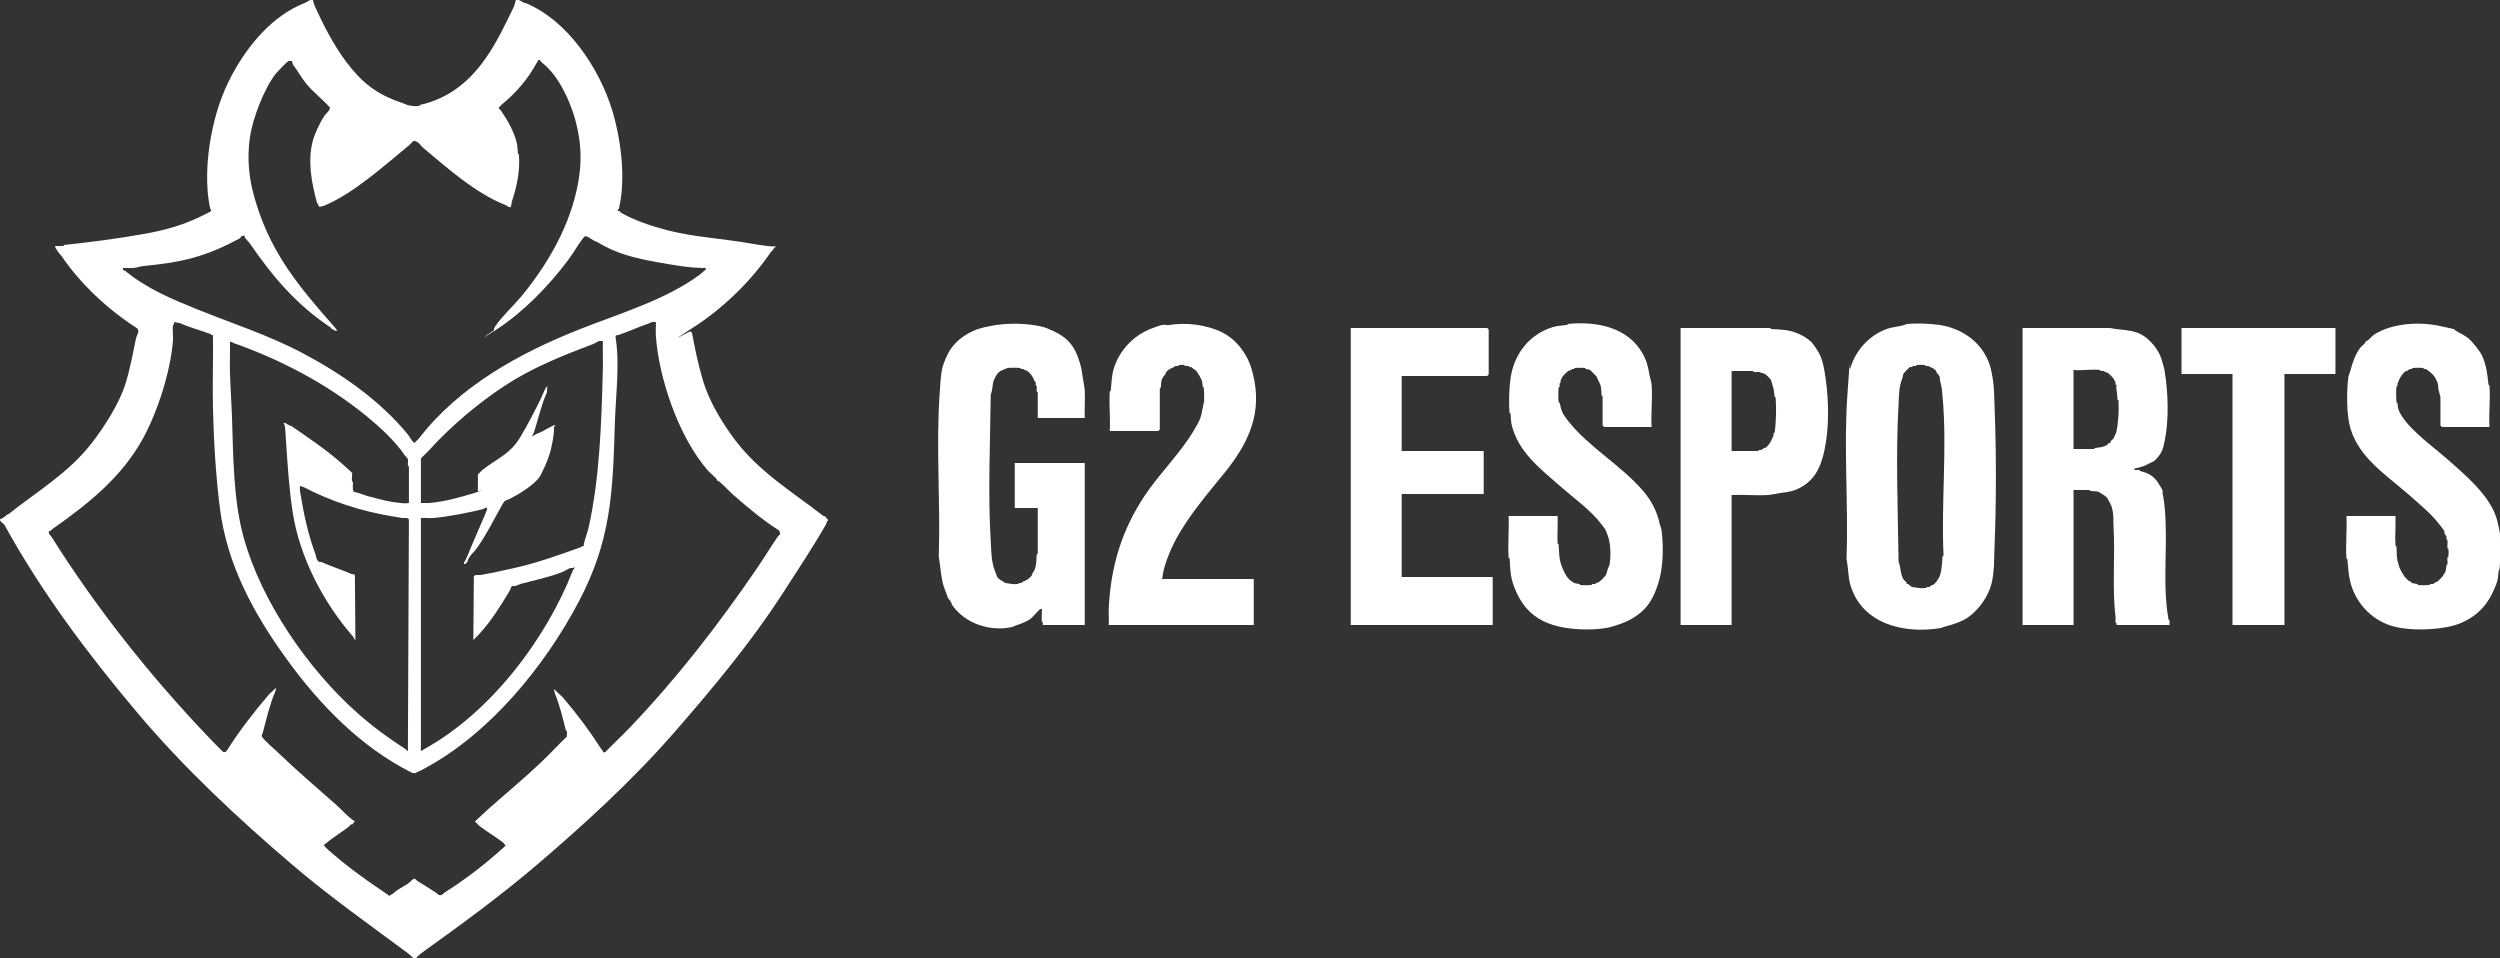
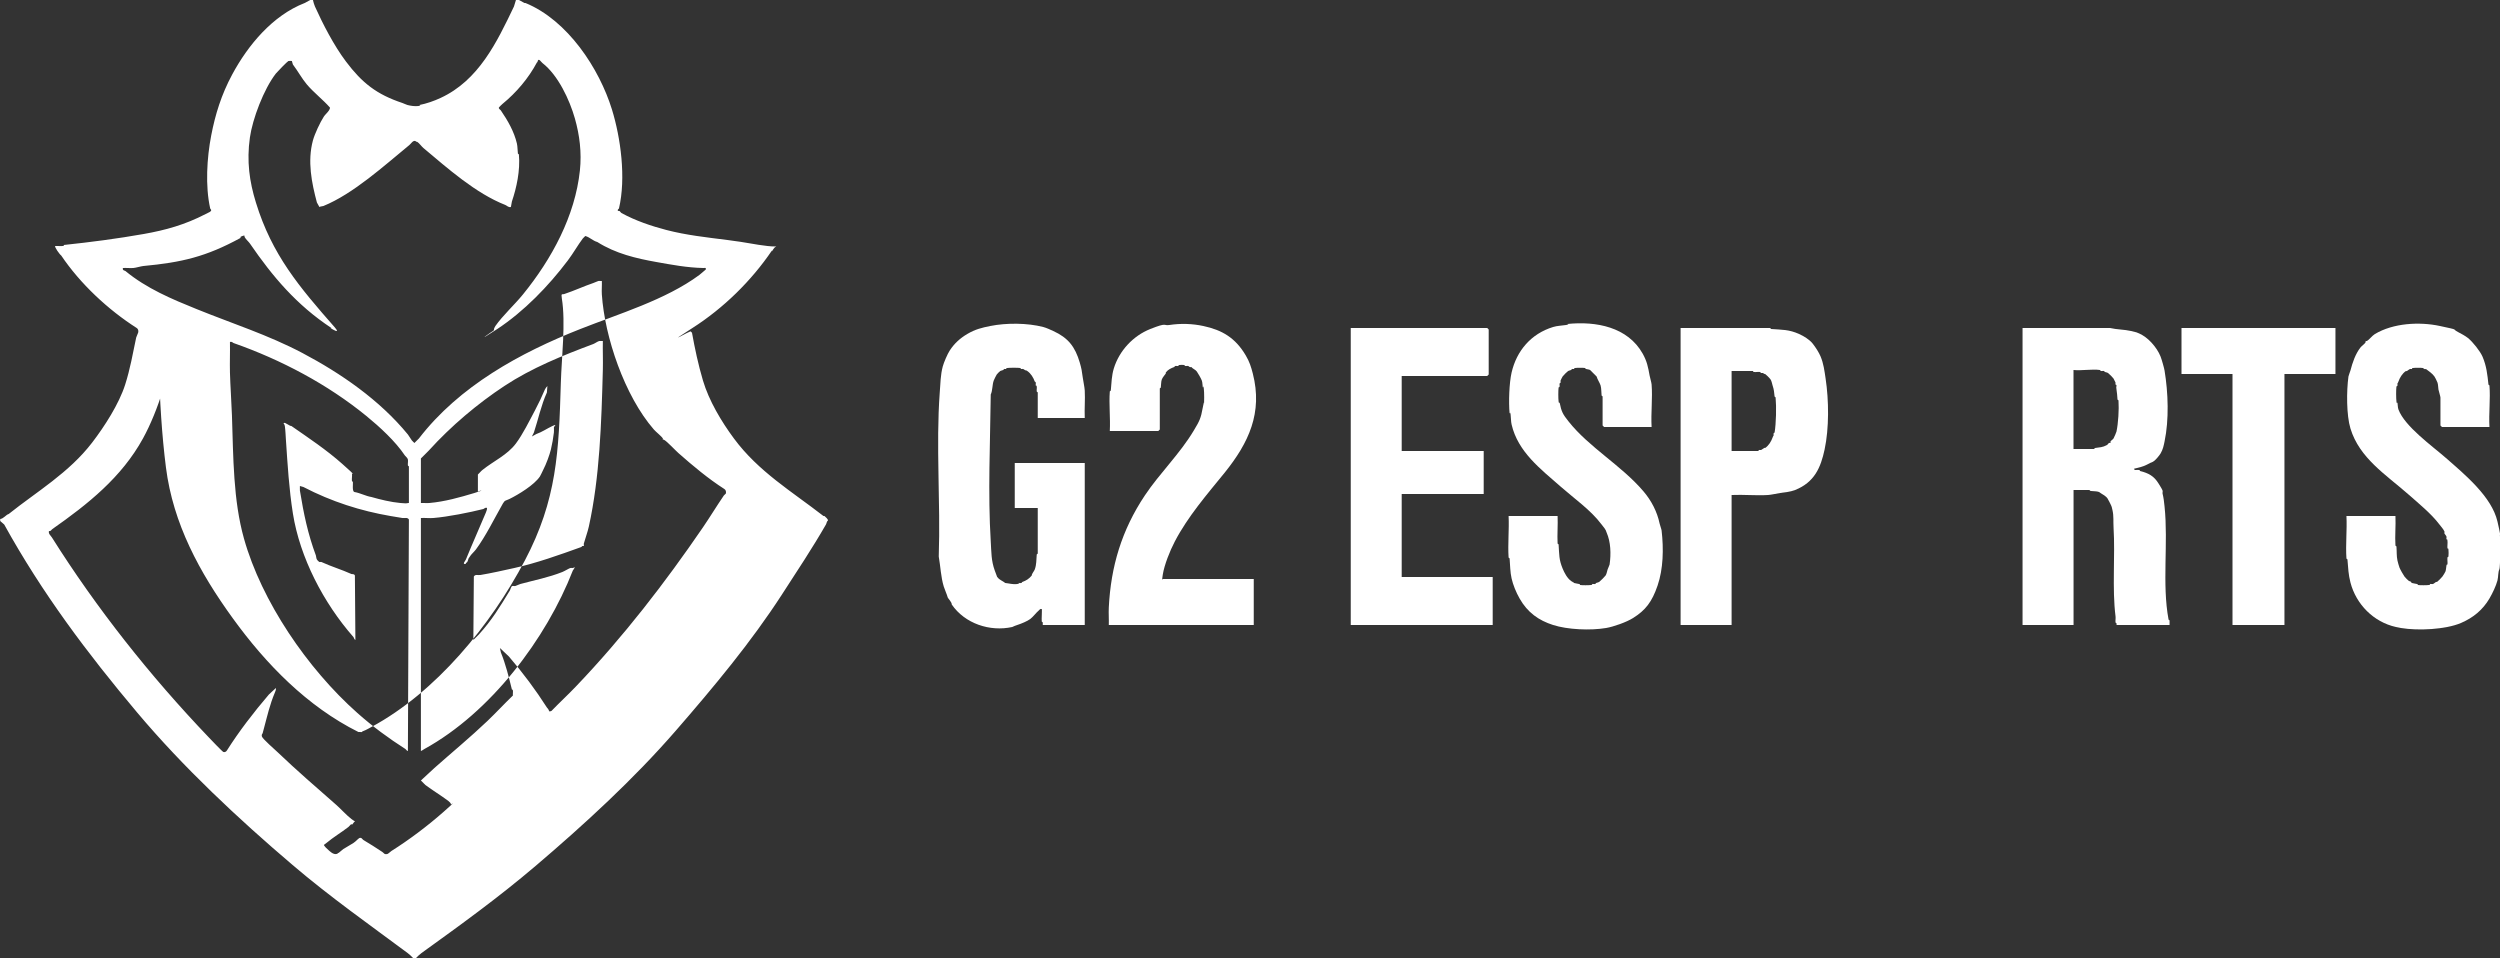
<svg xmlns="http://www.w3.org/2000/svg" id="Layer_1" version="1.1" viewBox="0 0 5000 1916">
  <rect x="0" y="0" width="5000" height="1916" fill="#333333" stroke="none" />
  <defs>
    <style>
      .st0 {
        fill: #fff;
      }
    </style>
  </defs>
  <g>
    <g>
      <path class="st0" d="M2169.5,836h-94v-51c0-.7-1.9-1.2-2-2-.5-3.1.5-6.9,0-10s-1.8-1.2-2-2c-.4-1.8.5-4.3,0-6s-1.7-1.2-2-2c-2.8-7.9-7.8-16.2-15-21s-1.5.3-2,0c-1.5-.9-4.7-3.5-6-4s-2.7.4-4,0-1.3-1.9-2-2c-4.2-.7-21.8-.7-26,0s-1.2,1.8-2,2c-1.3.4-2.9-.4-4,0s-1.2,1.6-2,2c-1.3.6-5.2,1.4-6,2-1.4.9-6,5.6-7,7s-5.4,10.3-6,12c-3.1,8.4-2.2,20-6,28-1.1,95.9-5.9,198.2,0,294,1.4,22.2.8,38,8,58s4.1,11,6,14c2.9,4.6,10.6,7.2,15,11,7.8.7,15.4,3.3,24,2s1.2-1.8,2-2c1.8-.4,4.3.5,6,0s1.2-1.7,2-2c8.1-2.9,13.5-6.3,19-13,.2-4,4.7-8.5,6-12,3.7-10.1,3-19,4-30,0-.7,2-1.3,2-2v-91h-46v-90h140v324h-84c-.2,0,.4-3.7,0-5s-1.9-1.3-2-2c-.6-4.4.9-24.1,0-25-3.4-.8-4,1.3-6,3-5.8,4.9-11.1,12.6-17,17s-17.4,9.2-26,12-7.9,3.5-10,4c-44.6,9.9-94.7-6.7-121-45,.4-4.5-7.5-12.2-8-14-2.1-7.4-5.8-14.9-8-22-5.8-19-6.5-40.1-10-60,3.8-108.5-5.9-221.1,2-328,1.4-18.3,1.5-35.1,6-52,2.2-8.2,9.4-25,14-32,9.3-14.3,20.8-24.6,35-33,16.1-9.5,29.2-12.6,46-16,32.6-6.5,74.3-6.2,106,2,6.4,1.7,13.9,5.2,20,8,30,13.7,43.7,31.6,53,63,3.5,11.9,4.3,17,6,30,.9,7.2,3.6,18.9,4,26,1,18-.8,36.9,0,55Z" />
      <path class="st0" d="M2325.5,1158h182v92h-289.9c.4-11.6-.6-23.4,0-35,4.1-82.1,25.8-154.7,72-224,29.8-44.7,69.9-82.9,98-130,11.5-19.2,14.1-24.1,18-46s1.9-1.3,2-2c1-8,1-28,0-36s-1.9-1.2-2-2c-.8-4.4-.4-9.6-2-14s-8-15.3-10-18c-3.2-4.2-7.8-5.1-11-9-3.4,1.3-5.1-1.7-6-2-1.6-.5-4.2.4-6,0s-1.3-1.9-2-2c-2.5-.4-7.5-.4-10,0s-1.2,1.8-2,2c-1.8.4-4.3-.5-6,0s-1.2,1.7-2,2c-6.6,2.4-12.7,5.2-17,11-.3.4.3,1.5,0,2-2.4,3.5-6.4,7.7-8,12s-1.2,10.7-2,16c-.1.8-2,1.3-2,2v82c0,.2-2.8,3-3,3h-97c1.4-25.8-1.9-53.4,0-79,0-.7,1.9-1.3,2-2,1.4-15.5,1.7-29.8,6-44,10.8-35.3,38.3-65.2,73-79s25.6-6.1,38-8c23-3.5,46-2.7,68,2,37.9,8.1,64.3,23.8,85,59,7.3,12.4,10.5,22.4,14,36,20.2,78.6-8.4,138.8-56,198-35.4,43.6-73.8,87.8-100,138-10,19.1-20.9,46.8-24,66s.3,6.1,0,9Z" />
    </g>
    <g>
      <path class="st0" d="M4998.9,1138c-3.1,6.5-2,15.4-4,23-2.9,10.9-9.7,25.2-16,36-13.2,22.5-32.2,38.4-57,49-30.4,13-85.5,15.8-120,10-2.5-.4-6.9-1.3-10-2-44.8-9.9-79.7-45.5-91-89-4.1-15.9-4.6-29-6-46,0-.7-2-1.3-2-2-1.9-27.6,1.4-57.2,0-85h98c.9,19.3-1.3,39.8,0,59,0,.7,1.9,1.3,2,2,.8,9.6,0,18.9,2,28,.7,3.2,2.8,10.8,4,14,1.4,3.8,8,15.3,10,18s6.8,7.4,9,9,1.5-.3,2,0c1.4.9,3.1,3.7,4,4,2.8.8,7.1,1.3,10,2s1.2,1.9,2,2c4.1.7,17.7.6,22,0s1.2-1.8,2-2c1.8-.4,4.3.5,6,0s4.6-3.2,6-4,1.6.3,2,0c2.2-1.5,9.3-8.7,11-11s5.4-8.4,6-10c1.3-3.2,1.3-8.6,2-12s1.9-1.3,2-2c.6-4.3-.5-9.5,0-14,0-.7,1.9-1.3,2-2,.4-3.8.4-10.2,0-14s-1.9-1.3-2-2c-.5-5.1.7-11.1,0-16s-1.8-1.2-2-2c-.4-1.8.5-4.3,0-6s-3.5-4.8-4-6,.5-2.9,0-4c-2-4.7-7-10-10-14-15.9-21.2-42.2-42.7-63-61-44.1-38.7-97-71.8-115-131-8.1-26.7-8-74.7-4-104,.3-2.1,3.3-9.5,4-12,4.1-15.9,10-33.2,20-46,2.5-3.2,8.4-7.1,10-10s-.4-2.6,0-3,2.1.5,3,0c4.2-2.3,10.5-10.7,16-14,36.5-21.8,88.7-24.9,130-16s22.3,4.9,36,12c6.2,3.2,14.6,7.7,20,12,9.8,7.9,24.3,26.3,29,37,8.1,18.7,9.9,36,12,56,0,.7,1.9,1.3,2,2,2.2,26.7-1.6,56,0,83h-95c-.2,0-3-2.8-3-3v-56c0-1.9-3.5-13.2-4-16-.8-4.4-.4-9.6-2-14s-5.2-10.8-6-12c-3.6-5.4-12.2-11.6-17-15-3.1,1.4-5.4-1.9-6-2-3.5-.6-16.5-.6-20,0s-1.2,1.8-2,2c-1.3.4-2.9-.4-4,0s-4.5,3.1-6,4-1.6-.3-2,0c-7.2,4.8-12.2,13.1-15,21s-1.8,1.2-2,2c-.5,1.7.4,4.2,0,6s-1.9,1.3-2,2c-.9,6.3-.8,23.5,0,30s1.9,1.2,2,2c.8,4.4.4,9.6,2,14,12.5,33.9,68.1,73.4,95,97,38.1,33.4,91.5,77.4,103,127s1,16.7,4,23,1.5,68.7,0,72Z" />
      <path class="st0" d="M4045.1,656h175c13.5,3.2,28.4,2.9,42,6s10.7,2.8,14,4c18.7,6.9,37.7,28.5,45,47,2.4,6.1,7.1,22.7,8,28,7.3,44.4,9.2,98.1,0,142-1.7,8.3-3.2,16-8,24-2.4,4-9,12-13,15s-6.3,3-8,4c-9.4,5.3-15.5,7.6-26,10s-4.5,1-5,4c2.9.3,6.3-.5,9,0s1.2,1.8,2,2c17,4.3,27.8,10,37,25,1.8,3,7.3,11.5,8,14s-.4,4.2,0,6c2.4,10.2,2.8,14.9,4,26,7.7,73.3-5.3,155.1,8,226,.1.8,1.9,1.2,2,2,.4,2.7-.3,6.1,0,9h-106c-.3,0,.4-2,0-3s-1.9-1.3-2-2c-.6-3.6.5-8.2,0-12-7.1-55.9-.5-121.1-4-178-.7-11.8.5-23-2-34s-1.3-5.5-2-8-7.1-14.6-8-16c-3.8-5.7-11.6-8.8-17-13-5.2-1.9-10.4-1.2-16-2s-1.3-2-2-2h-33v270h-102v-594ZM4200,740c-15.8-2.3-36.6,1.7-53,0v158h41c.7,0,1.2-1.9,2-2,9.6-1.5,14.9-1,24-6,1.4-.8,2.6-3.2,4-4s2.6.4,3,0-.5-2.1,0-3c1.1-2,4.6-3.9,6-6s5.8-12.9,6-14c3.5-16.8,5.2-43.6,4-62,0-.7-1.9-1.3-2-2-.7-8-.7-12.5-2-20s.5-5.6,0-8-1.8-1.2-2-2c-.4-1.3.4-2.9,0-4s-3.7-7.5-4-8c-1.2-1.9-9.1-9.8-11-11s-4.6-1.5-6-2-1.2-1.8-2-2c-1.7-.5-4.2.4-6,0s-1.3-1.9-2-2Z" />
-       <path class="st0" d="M3814.1,648c21.5-2.2,56.7-.5,76,4,40.3,9.4,75.4,36.2,89,77,3.2,9.7,4.2,15.7,6,26,3.5,19.5,3.2,36.9,4,58,3.6,91.1,3.6,188.9,0,280-1.1,26.7-.1,49.3-6,74-5.9,25.1-26.1,54.1-49,69-11.4,7.4-26.8,12.6-40,16s-9.5,3.6-12,4c-72.7,12.2-157.2-7-181-85-5-16.3-4.3-35.2-8-52,3.9-110.5-6.1-225.1,2-334s1.1-34,6-50c10.1-33.1,34.8-61.3,67-75,10.7-4.6,20.7-5.8,32-8s11.5-3.7,14-4ZM3813.1,1168c.4.4,2.1-.5,3,0,2.4,1.3,5,4.8,8,6,8.3.9,16.9,3.3,26,2s1.2-1.8,2-2c1.8-.4,4.3.5,6,0s4.6-3.2,6-4,1.6.3,2,0c1.6-1.1,5.8-5.3,7-7s5.4-8.4,6-10c4.7-11.9,4.8-26.6,6-40,0-.7,1.9-1.3,2-2-5-104.8,7.5-215-2-318-1.1-12.1-1.2-16.8-4-28s-.7-8.9-2-12-4.3-5.5-6-8,.3-1.6,0-2c-3.6-4.9-7.5-7-13-9s-1.2-1.8-2-2c-1.7-.5-4.2.4-6,0s-1.3-1.9-2-2c-3.6-.5-12.4-.5-16,0s-1.2,1.8-2,2c-1.9.4-4.4-.5-6,0s-1.2,1.7-2,2c-1.2.4-2.7-.4-4,0s-12.2,11.7-13,13c-1.4,2.3-1.4,6.3-2,8-7.7,20.9-6.7,30.8-8,54-5.9,102.5-1.2,211.4,0,314,4.2,10,3.8,26.7,10,36,1.4,2.1,4.9,4,6,6s-.4,2.6,0,3Z" />
      <path class="st0" d="M3303.2,854h-95c-.2,0-3-2.8-3-3v-58c0-.7-1.9-1.3-2-2-.8-6.5-.2-13.7-2-20-1.6-5.5-6.2-11.6-8-18l-13-13c-2.5-1.3-5.7-1.3-8-2s-1.3-1.9-2-2c-3.5-.6-16.5-.6-20,0s-1.2,1.8-2,2c-1.3.4-2.9-.4-4,0s-1.2,1.6-2,2c-1.3.6-5.2,1.4-6,2-1.9,1.2-9.8,9.1-11,11s-3.6,7-4,8,.4,2.8,0,4-1.8,1.2-2,2c-.5,1.6.4,4.1,0,6s-1.9,1.3-2,2c-.8,5.6-.8,22.4,0,28s1.8,1.2,2,2c3.7,18.6,6.4,23.4,18,38,41.4,52.2,105.8,87.9,150,140,15.3,18,27.1,40.2,32,64,.6,3.1,3.7,11.3,4,14,4.3,37.1,3.3,76.9-8,110s-24.3,49.5-49,65c-13.5,8.5-39.3,17.5-54,20-31.9,5.4-77.2,3.2-106-6s-51.1-24.9-67-53c-7.2-12.6-13.1-27.4-16-40-3-13.1-2.8-26-4-40,0-.7-2-1.3-2-2-1.8-27,1.3-55.8,0-83h98c.8,18.1-1,37,0,55,0,.7,2,1.3,2,2,1.4,20.4.5,29.8,8,48,3.7,8.9,9.1,19.3,17,25s1.5-.3,2,0c1.4.9,3.1,3.7,4,4,2.8.8,7.1,1.3,10,2s1.2,1.9,2,2c4.1.7,17.7.6,22,0s1.2-1.8,2-2c1.8-.4,4.3.5,6,0s1.2-1.7,2-2c1.4-.5,5.2-1.5,6-2,2.1-1.4,11.6-10.9,13-13,2.2-3.3,2.8-8.5,4-12s3.8-8.6,4-10c3.1-21.3,2.3-45.2-6-64-1.5-6.2-6.2-11-10-16-21.8-29-54.5-51.7-81-75-41.2-36.1-86.3-70.2-99-125-1.5-6.7-1.1-13-2-20s-1.9-1.3-2-2c-2.1-23-.8-61.4,4-82,10.1-43.4,38.8-77.5,83-91,8.5-2.6,16.9-2.6,26-4s1.3-1.9,2-2c58.7-6.1,121.2,6.3,151,59,8.9,15.8,11,27.4,14,44,.8,4.3,3.7,14,4,18,2.2,27.3-1.6,57.4,0,85Z" />
      <path class="st0" d="M2803.4,752v150h164v86h-164v166h182v96h-283.9v-594h272.9c.2,0,3,2.8,3,3v90c0,.2-2.8,3-3,3h-171Z" />
      <path class="st0" d="M3463.2,990v260h-102v-594h179c.7,0,1.3,1.9,2,2,22.2,1.6,35.7.9,56,10,9.3,4.2,20.6,11,27,19s13,18.7,16,26c6,14.4,7.7,28.6,10,44,6.6,43.6,7.1,99.6-2,142-7.7,36-20.2,65.6-59,81-10,3.9-19.9,4.5-30,6-6.4,1-17.8,3.6-24,4-23.8,1.5-49-1.1-73,0ZM3463.2,902h53c.7,0,1.2-1.8,2-2,1.3-.4,2.9.4,4,0s4.5-3.1,6-4,1.6.3,2,0c7.2-4.8,12.2-13.1,15-21s1.8-1.2,2-2c.5-1.7-.4-4.2,0-6s1.9-1.3,2-2c3-18,3.8-50.8,2-70,0-.7-1.9-1.3-2-2-1.3-9.9-.9-12.6-4-22-1.2-3.5-1.8-8.7-4-12s-9.5-10.1-11-11-1.4.3-2,0-1.2-1.7-2-2-2.7.4-4,0-1.3-1.9-2-2c-3.6-.6-8.2.5-12,0s-1.3-2-2-2h-43v160Z" />
      <polygon class="st0" points="4670.9 656 4670.9 748 4568.9 748 4568.9 1250 4465 1250 4465 748 4363 748 4363 656 4670.9 656" />
    </g>
  </g>
-   <path class="st0" d="M625.9,0c1,4.2,2.2,9.1,4,13,15.6,34.6,37.8,77.9,62,110,32.1,42.7,61.4,65.9,113,83,2.5.8,7.6,3.4,10,4,6.3,1.6,14.8,3,22,2s1.2-1.8,2-2c14.2-2.8,29.1-8,42-14,76.5-35.3,112.6-111.1,147-183l4-13h6l11,6h2c84.6,34.6,147.8,131.3,173,213,17.4,56.4,28.5,136.7,14,198-.2.7-1.6,1.1-2,2-1.7,4,2.3,2.6,3,3,1.4.8,2.6,3.2,4,4,27.6,15.3,60.6,26.4,90,34,39.6,10.3,80.1,14.7,122,20s53.8,9.1,80,12,17.5-2.9,12,6-2.3,1.9-3,3c-41.2,60.8-97,115.4-159,155s-3.9,4.2-3,7,1.9,1.3,2,2c5.9,32.6,12.5,63.8,22,96,12,40.4,36.8,82,62,116,49.1,66.4,116.1,106.1,179,155,.4.3,1.6-.3,2,0,2.2,1.8,7.6,6.7,7,9-2.5,1.6-2.7,5.8-4,8-26.8,46.7-58.2,94-88,140-61.9,95.6-136.1,184.6-212,272-84.5,97.4-183.6,188.2-280.9,271-74.7,63.6-151.2,118.7-227.9,174-3.4,2.5-8.1,6.8-11,10h-6c-3-3.4-7.4-7.3-11-10-77.7-57.8-154.3-111.6-229.9-176-108.5-92.3-218.7-195.4-310.9-305-99.7-118.5-190.3-239.1-265.9-376l-8-7v-4c6.9-.7,11.4-8.4,17-10,56.5-45.1,120.6-82.4,167-143,24.5-32,53.6-77,66-116,9.8-30.7,15.3-62,22-94,.4-1.7,3.6-8.2,4-10,.8-3.5,0-7.1-3-9-57.6-36.8-112.9-88.5-151-145-3-1.9-13.9-17.2-12-19,4.9-.3,10.2.5,15,0s1.3-1.9,2-2c54-5.7,107.5-12.7,160-22,44-7.8,82.5-18.5,124-40,2.4-1.2,6.4-3,8-4,5.9-3.8,1.3-5.5,1-7-10.1-45.2-6.6-101.3,2-146,8.1-42,20.2-81.5,42-122,31.6-58.7,80.6-117.9,145-143l11-6h6ZM987.8,660c-.1-2.5,1.6-6,3-8,14.8-21.1,38.6-42.8,55-63,58.2-71.6,104.4-157.4,114-248,3.8-36.3-.6-70.8-10-104-10.6-37.3-33.5-86.6-65-111-1.9-1.5-4.4-5.2-6-6-4-1.9-2.7,4.4-5,5-16.9,31.6-40.9,60-69,83-1.2,1-6.9,6.5-7,7-.8,2.8,2.6,4,4,6,13.9,20.3,26.5,42.4,32,66,1.5,6.7,1.1,13,2,20,0,.7,1.9,1.3,2,2,2.9,32.2-4.7,66.6-14,94l-2,11c-4.8,1.4-7.9-2.8-11-4-59.7-23.4-116-73.8-164-114-3.7-3.1-8.5-9.9-12-12s-1.4.3-2,0-1.3-1.8-2-2c-5-1.5-8.4,5-12,8-50,41-112.1,97.6-172,122-1.6.7-5.9.6-8,2l-5-9c-10.5-39.6-19.2-82.2-8-124,3.5-12.9,14.3-36.2,22-48,2.4-3.7,7.5-8,10-12s2.2-5.3,2-6c-14-15.8-32.4-30-46-46-10-11.8-18.1-27-28-40-.8-1.5-1.7-6.7-2-7s-5.9-.3-7,0c-1.7.5-22.7,22-25,25-24.4,31.4-46.8,91.1-52,128-6.7,47.6-.9,88.1,12,130,32,104.4,86.7,168.9,158,250,7.1,8.1,4.5,8.9-4,4s-1.9-2.3-3-3c-70-46.3-117.6-102.9-163-169-2.4-3.5-7.8-8.1-10-12s1.3-4.9-5-3-2.6,3.2-4,4c-68.4,37.4-117.6,48.9-194,56-4.5.4-15.6,3.7-20,4-6.9.5-14.1-.4-21,0-1.3,5.2,3.9,5.1,5,6,42.4,35,93,56.2,142,76,70.2,28.5,143.7,51.9,212,88,76.8,40.6,154.3,93.8,211,163,2.2,2.6,5.8,9.4,8,12s3.5,3.2,5,5l9-9c80.6-104.8,202.6-171.6,322.9-219,76.7-30.3,170.4-58.2,237.9-108,4.1-3,8.8-7.7,13-11,.8-4.4-1.9-2.9-5-3-31.9-.6-63.9-6.6-94-12-40.4-7.2-81.3-16.8-118-40-9-2.4-15-9.6-24-12-1.5,1.8-3.6,3.2-5,5-9.9,13.1-19.3,29.9-30,44-38.7,51.4-87.9,102-141,137s-6.5,1.5-8,4l1-2ZM425.9,670c-3.3,1.1-3.8-1.6-5-2-21.2-7.7-42.3-13.4-62-22l-11-2c1.6,3.5-1.9,6.4-2,7-1.3,8.9.7,20.5,0,30-4.4,59.3-29.5,140.5-60,196-42.7,77.8-110.4,131.5-181,181-2.5,1.7-3.2,5-7,4-1.4,5.9,3.5,9,6,13,88.6,140.7,195.5,276.1,313.9,400,3.8,4,27,28.4,29,29,2.8.9,5.5-.6,7-3,24.1-38.1,53.3-76.1,84-112l14-13c.5,3.3-.8,6.1-2,9-10.3,24.3-15.5,47.9-22,72s-1.3,5-2,8-3.3,3.3-2,8,26.8,27,31,31c38.3,36.7,79,71.7,118,106,9.7,8.6,19.8,20.1,30,28s7.9,1.8,4,8-3.7,1.8-4,2c-2.1,1.5-3.9,4.4-6,6-14.3,11-29.7,20.1-44,32s-4.3.5-5,3,6.9,9.2,9,11c34.1,30.4,71.6,57.6,108,82s9.4,9.5,16,8,1.1-1.6,2-2,1.6.3,2,0c2.9-1.7,7.1-6.1,10-8,5.9-3.9,14.1-8,20-12s8-7.4,12-10c4.8-1.4,5.4,2.4,8,4,12,7.2,26.2,16,38,24,3.5,2.4,3.6,5.4,10,4,3.1-1.4,5.7-4.6,8-6,35-22,72.4-50.1,104-78s14.7-14,15-15c.7-2.2-3.4-5.8-5-7-15-11.3-31.4-21.1-46-32l-9-9c9.1-8.1,17.9-16.9,27-25,34.8-30.9,71.8-61.4,106-94,17.4-16.6,33.7-34.3,51-51-.4-3.2.5-7,0-10s-1.8-1.2-2-2c-6.2-25.1-12.4-50.4-22-74l-2-9,18,17c28.6,33.4,53.1,66.2,76,102,1.5,2.3,2.5,2.1,4,6s3.3.7,5,1c16-16.6,33.1-32.3,49-49,95.5-100,178.4-207.7,253.9-318,13.9-20.3,27.4-42.6,42-64,.9-1.4,3.7-3.1,4-4,.9-3.4,0-7.1-3-9-31.6-20.2-62.7-46.1-92-72-6-5.3-22.3-22.8-28-26s-2.6.4-3,0,.5-2.1,0-3c-2.5-4.5-13.7-13-18-18-58.7-67.5-98.3-185.2-104-270-.6-8.9.4-18.1,0-27-2.2.3-5-.5-7,0s-7.2,3.1-10,4c-19.2,6.5-38,15.4-58,22-4.5,1.5-6.8-2.4-5,9,7.9,48.7-.5,117.9-2,168-4.1,139.6-7.8,234-72,356-68,129.2-177.7,263.3-306.9,333-5.4,2.9-10.5,6-16,8s-1.3,1.8-2,2c-2.3.5-5.5-.3-8,0-102.6-51.2-185.1-136.2-250.9-227-67.2-92.6-119.7-189.8-134-302-8.2-64.7-12.5-134.6-14-202-1.1-48.3.8-96.7,0-145ZM841.8,917v89c5.6-.3,11.5.5,17,0,30.7-2.7,60.8-11.2,90-20s3.2-3.4,7-2v-35c3.1-2.7,5.8-6.5,9-9,22.4-18,49.7-29.9,67-53,13.8-18.4,27.1-45.5,38-66,7.6-14.3,14.2-28.4,20-42,.9-2,3.3-5.3,5-7l-1,13c-11.7,25.9-17.1,53.1-26,80l-4,8,9-5c11.2-3.9,20.7-10.6,32-16s2.9.8,3,3c.1,3.1.3,7,0,10-1.3,11-3.4,23.4-6,34s-9,28.6-16,42c-1.6,3-4.2,9.3-6,12-11.2,16.8-42.8,36.1-61,45-7.1,3.5-8.9,1.9-13,9-17.4,30.5-33.9,64.7-54,92-3,4-9.9,10.2-12,14s-2,1.2-4,8-5.4,3.1-4,7c-8.5,1-1.3-5.8,0-9,3.2-7.9,6.4-15.7,10-24,9.9-22.8,20.1-46.6,30-70,.8-1.9,3.1-7.9,2-9-2-2.1-6.3,1.8-7,2-28.3,7.1-70.9,15.6-100,18-8.1.7-16.8-.5-25,0v466c2.4-.7,4.9-2.9,7-4,132.7-73,243.8-220.6,296.9-357,.5-1.3,4.5-5,3-7-2.1,3.4-5.5,1.3-8,2s-11.9,6.4-16,8c-27.4,10.9-56,16.4-84,24-2.2.6-8,3.5-10,4s-4.3-.5-6,0c-2.8.8-3.7,6.9-5,9-20.2,33.2-36,59.4-62,88-3.5,3.8-7.5,7.2-11,11l1-127c3.1-5,8.2-2.2,13-3,21.1-3.5,46.4-9.2,68-14,44.3-9.8,90.3-26.2,134-42,.8-.3,1.2-1.7,2-2s2.6.3,3,0-.4-3.5,0-5c3-11,7.5-22.6,10-34,21.8-98.8,25.2-207.4,28-314,.5-19-.4-38,0-57-2.2.3-5-.4-7,0-3.2.6-8.8,4.8-12,6-61.8,23.1-123.5,48-178,84-53.2,35.1-106.3,79.7-151,129-5,5.6-10.9,10.5-16,16ZM817.8,1006v-73c0-.7-1.9-1.3-2-2-.5-3.7.7-8.6,0-12s-4.7-6.1-6-8c-19-28.4-50-56.9-77-79-77.8-63.5-170.4-112.4-265.9-146-1.4-.5-3.1-3.4-7-2,.4,20.3-.5,40.7,0,61,.7,26.9,3.1,59.1,4,86,2.8,84.6,2.5,169.4,24,246,35.1,125.4,126.9,260.3,226.9,349,31.2,27.7,62.5,50.5,96,72,1.6,1.1,2.8,3.9,5,4l2-463c-3.1-4.9-8.1-2.3-13-3-7.4-1.1-16-2.6-24-4-58.9-10.1-117.6-28.6-174-58l-7-2c.3,2.9-.4,6.3,0,9,7.5,46.4,16,87.1,32,130,.6,1.7.6,5.7,2,8s4.6,4.9,5,5c1.3.4,3-.5,4,0,19.5,9,40.6,15.2,60,24,1.6.7,5.1-.9,7,3l1,129c-2.7-1.4-2.6-4.4-4-6-59.8-68.1-107-158.9-121-247-7.7-48.6-10.6-97.5-14-148-.5-6.8-.9-18.5-2-26s-4.1-4.9-2-7,11.5,6.5,15,6c33.8,23.5,70,47.5,102,76s18.6,17.7,19,19c.9,3.3-.4,9.8,0,14s1.9,1.3,2,2c.5,5.3-1.9,19.5,3,21,12.1,2.1,22.7,8.2,34,10,17.7,5.1,39.1,10.3,58,12s11.4-.3,17,0Z" />
+   <path class="st0" d="M625.9,0c1,4.2,2.2,9.1,4,13,15.6,34.6,37.8,77.9,62,110,32.1,42.7,61.4,65.9,113,83,2.5.8,7.6,3.4,10,4,6.3,1.6,14.8,3,22,2s1.2-1.8,2-2c14.2-2.8,29.1-8,42-14,76.5-35.3,112.6-111.1,147-183l4-13h6l11,6h2c84.6,34.6,147.8,131.3,173,213,17.4,56.4,28.5,136.7,14,198-.2.7-1.6,1.1-2,2-1.7,4,2.3,2.6,3,3,1.4.8,2.6,3.2,4,4,27.6,15.3,60.6,26.4,90,34,39.6,10.3,80.1,14.7,122,20s53.8,9.1,80,12,17.5-2.9,12,6-2.3,1.9-3,3c-41.2,60.8-97,115.4-159,155s-3.9,4.2-3,7,1.9,1.3,2,2c5.9,32.6,12.5,63.8,22,96,12,40.4,36.8,82,62,116,49.1,66.4,116.1,106.1,179,155,.4.3,1.6-.3,2,0,2.2,1.8,7.6,6.7,7,9-2.5,1.6-2.7,5.8-4,8-26.8,46.7-58.2,94-88,140-61.9,95.6-136.1,184.6-212,272-84.5,97.4-183.6,188.2-280.9,271-74.7,63.6-151.2,118.7-227.9,174-3.4,2.5-8.1,6.8-11,10h-6c-3-3.4-7.4-7.3-11-10-77.7-57.8-154.3-111.6-229.9-176-108.5-92.3-218.7-195.4-310.9-305-99.7-118.5-190.3-239.1-265.9-376l-8-7v-4c6.9-.7,11.4-8.4,17-10,56.5-45.1,120.6-82.4,167-143,24.5-32,53.6-77,66-116,9.8-30.7,15.3-62,22-94,.4-1.7,3.6-8.2,4-10,.8-3.5,0-7.1-3-9-57.6-36.8-112.9-88.5-151-145-3-1.9-13.9-17.2-12-19,4.9-.3,10.2.5,15,0s1.3-1.9,2-2c54-5.7,107.5-12.7,160-22,44-7.8,82.5-18.5,124-40,2.4-1.2,6.4-3,8-4,5.9-3.8,1.3-5.5,1-7-10.1-45.2-6.6-101.3,2-146,8.1-42,20.2-81.5,42-122,31.6-58.7,80.6-117.9,145-143l11-6h6ZM987.8,660c-.1-2.5,1.6-6,3-8,14.8-21.1,38.6-42.8,55-63,58.2-71.6,104.4-157.4,114-248,3.8-36.3-.6-70.8-10-104-10.6-37.3-33.5-86.6-65-111-1.9-1.5-4.4-5.2-6-6-4-1.9-2.7,4.4-5,5-16.9,31.6-40.9,60-69,83-1.2,1-6.9,6.5-7,7-.8,2.8,2.6,4,4,6,13.9,20.3,26.5,42.4,32,66,1.5,6.7,1.1,13,2,20,0,.7,1.9,1.3,2,2,2.9,32.2-4.7,66.6-14,94l-2,11c-4.8,1.4-7.9-2.8-11-4-59.7-23.4-116-73.8-164-114-3.7-3.1-8.5-9.9-12-12s-1.4.3-2,0-1.3-1.8-2-2c-5-1.5-8.4,5-12,8-50,41-112.1,97.6-172,122-1.6.7-5.9.6-8,2l-5-9c-10.5-39.6-19.2-82.2-8-124,3.5-12.9,14.3-36.2,22-48,2.4-3.7,7.5-8,10-12s2.2-5.3,2-6c-14-15.8-32.4-30-46-46-10-11.8-18.1-27-28-40-.8-1.5-1.7-6.7-2-7s-5.9-.3-7,0c-1.7.5-22.7,22-25,25-24.4,31.4-46.8,91.1-52,128-6.7,47.6-.9,88.1,12,130,32,104.4,86.7,168.9,158,250,7.1,8.1,4.5,8.9-4,4s-1.9-2.3-3-3c-70-46.3-117.6-102.9-163-169-2.4-3.5-7.8-8.1-10-12s1.3-4.9-5-3-2.6,3.2-4,4c-68.4,37.4-117.6,48.9-194,56-4.5.4-15.6,3.7-20,4-6.9.5-14.1-.4-21,0-1.3,5.2,3.9,5.1,5,6,42.4,35,93,56.2,142,76,70.2,28.5,143.7,51.9,212,88,76.8,40.6,154.3,93.8,211,163,2.2,2.6,5.8,9.4,8,12s3.5,3.2,5,5l9-9c80.6-104.8,202.6-171.6,322.9-219,76.7-30.3,170.4-58.2,237.9-108,4.1-3,8.8-7.7,13-11,.8-4.4-1.9-2.9-5-3-31.9-.6-63.9-6.6-94-12-40.4-7.2-81.3-16.8-118-40-9-2.4-15-9.6-24-12-1.5,1.8-3.6,3.2-5,5-9.9,13.1-19.3,29.9-30,44-38.7,51.4-87.9,102-141,137s-6.5,1.5-8,4l1-2ZM425.9,670c-3.3,1.1-3.8-1.6-5-2-21.2-7.7-42.3-13.4-62-22l-11-2c1.6,3.5-1.9,6.4-2,7-1.3,8.9.7,20.5,0,30-4.4,59.3-29.5,140.5-60,196-42.7,77.8-110.4,131.5-181,181-2.5,1.7-3.2,5-7,4-1.4,5.9,3.5,9,6,13,88.6,140.7,195.5,276.1,313.9,400,3.8,4,27,28.4,29,29,2.8.9,5.5-.6,7-3,24.1-38.1,53.3-76.1,84-112l14-13c.5,3.3-.8,6.1-2,9-10.3,24.3-15.5,47.9-22,72s-1.3,5-2,8-3.3,3.3-2,8,26.8,27,31,31c38.3,36.7,79,71.7,118,106,9.7,8.6,19.8,20.1,30,28s7.9,1.8,4,8-3.7,1.8-4,2c-2.1,1.5-3.9,4.4-6,6-14.3,11-29.7,20.1-44,32s-4.3.5-5,3,6.9,9.2,9,11s9.4,9.5,16,8,1.1-1.6,2-2,1.6.3,2,0c2.9-1.7,7.1-6.1,10-8,5.9-3.9,14.1-8,20-12s8-7.4,12-10c4.8-1.4,5.4,2.4,8,4,12,7.2,26.2,16,38,24,3.5,2.4,3.6,5.4,10,4,3.1-1.4,5.7-4.6,8-6,35-22,72.4-50.1,104-78s14.7-14,15-15c.7-2.2-3.4-5.8-5-7-15-11.3-31.4-21.1-46-32l-9-9c9.1-8.1,17.9-16.9,27-25,34.8-30.9,71.8-61.4,106-94,17.4-16.6,33.7-34.3,51-51-.4-3.2.5-7,0-10s-1.8-1.2-2-2c-6.2-25.1-12.4-50.4-22-74l-2-9,18,17c28.6,33.4,53.1,66.2,76,102,1.5,2.3,2.5,2.1,4,6s3.3.7,5,1c16-16.6,33.1-32.3,49-49,95.5-100,178.4-207.7,253.9-318,13.9-20.3,27.4-42.6,42-64,.9-1.4,3.7-3.1,4-4,.9-3.4,0-7.1-3-9-31.6-20.2-62.7-46.1-92-72-6-5.3-22.3-22.8-28-26s-2.6.4-3,0,.5-2.1,0-3c-2.5-4.5-13.7-13-18-18-58.7-67.5-98.3-185.2-104-270-.6-8.9.4-18.1,0-27-2.2.3-5-.5-7,0s-7.2,3.1-10,4c-19.2,6.5-38,15.4-58,22-4.5,1.5-6.8-2.4-5,9,7.9,48.7-.5,117.9-2,168-4.1,139.6-7.8,234-72,356-68,129.2-177.7,263.3-306.9,333-5.4,2.9-10.5,6-16,8s-1.3,1.8-2,2c-2.3.5-5.5-.3-8,0-102.6-51.2-185.1-136.2-250.9-227-67.2-92.6-119.7-189.8-134-302-8.2-64.7-12.5-134.6-14-202-1.1-48.3.8-96.7,0-145ZM841.8,917v89c5.6-.3,11.5.5,17,0,30.7-2.7,60.8-11.2,90-20s3.2-3.4,7-2v-35c3.1-2.7,5.8-6.5,9-9,22.4-18,49.7-29.9,67-53,13.8-18.4,27.1-45.5,38-66,7.6-14.3,14.2-28.4,20-42,.9-2,3.3-5.3,5-7l-1,13c-11.7,25.9-17.1,53.1-26,80l-4,8,9-5c11.2-3.9,20.7-10.6,32-16s2.9.8,3,3c.1,3.1.3,7,0,10-1.3,11-3.4,23.4-6,34s-9,28.6-16,42c-1.6,3-4.2,9.3-6,12-11.2,16.8-42.8,36.1-61,45-7.1,3.5-8.9,1.9-13,9-17.4,30.5-33.9,64.7-54,92-3,4-9.9,10.2-12,14s-2,1.2-4,8-5.4,3.1-4,7c-8.5,1-1.3-5.8,0-9,3.2-7.9,6.4-15.7,10-24,9.9-22.8,20.1-46.6,30-70,.8-1.9,3.1-7.9,2-9-2-2.1-6.3,1.8-7,2-28.3,7.1-70.9,15.6-100,18-8.1.7-16.8-.5-25,0v466c2.4-.7,4.9-2.9,7-4,132.7-73,243.8-220.6,296.9-357,.5-1.3,4.5-5,3-7-2.1,3.4-5.5,1.3-8,2s-11.9,6.4-16,8c-27.4,10.9-56,16.4-84,24-2.2.6-8,3.5-10,4s-4.3-.5-6,0c-2.8.8-3.7,6.9-5,9-20.2,33.2-36,59.4-62,88-3.5,3.8-7.5,7.2-11,11l1-127c3.1-5,8.2-2.2,13-3,21.1-3.5,46.4-9.2,68-14,44.3-9.8,90.3-26.2,134-42,.8-.3,1.2-1.7,2-2s2.6.3,3,0-.4-3.5,0-5c3-11,7.5-22.6,10-34,21.8-98.8,25.2-207.4,28-314,.5-19-.4-38,0-57-2.2.3-5-.4-7,0-3.2.6-8.8,4.8-12,6-61.8,23.1-123.5,48-178,84-53.2,35.1-106.3,79.7-151,129-5,5.6-10.9,10.5-16,16ZM817.8,1006v-73c0-.7-1.9-1.3-2-2-.5-3.7.7-8.6,0-12s-4.7-6.1-6-8c-19-28.4-50-56.9-77-79-77.8-63.5-170.4-112.4-265.9-146-1.4-.5-3.1-3.4-7-2,.4,20.3-.5,40.7,0,61,.7,26.9,3.1,59.1,4,86,2.8,84.6,2.5,169.4,24,246,35.1,125.4,126.9,260.3,226.9,349,31.2,27.7,62.5,50.5,96,72,1.6,1.1,2.8,3.9,5,4l2-463c-3.1-4.9-8.1-2.3-13-3-7.4-1.1-16-2.6-24-4-58.9-10.1-117.6-28.6-174-58l-7-2c.3,2.9-.4,6.3,0,9,7.5,46.4,16,87.1,32,130,.6,1.7.6,5.7,2,8s4.6,4.9,5,5c1.3.4,3-.5,4,0,19.5,9,40.6,15.2,60,24,1.6.7,5.1-.9,7,3l1,129c-2.7-1.4-2.6-4.4-4-6-59.8-68.1-107-158.9-121-247-7.7-48.6-10.6-97.5-14-148-.5-6.8-.9-18.5-2-26s-4.1-4.9-2-7,11.5,6.5,15,6c33.8,23.5,70,47.5,102,76s18.6,17.7,19,19c.9,3.3-.4,9.8,0,14s1.9,1.3,2,2c.5,5.3-1.9,19.5,3,21,12.1,2.1,22.7,8.2,34,10,17.7,5.1,39.1,10.3,58,12s11.4-.3,17,0Z" />
</svg>